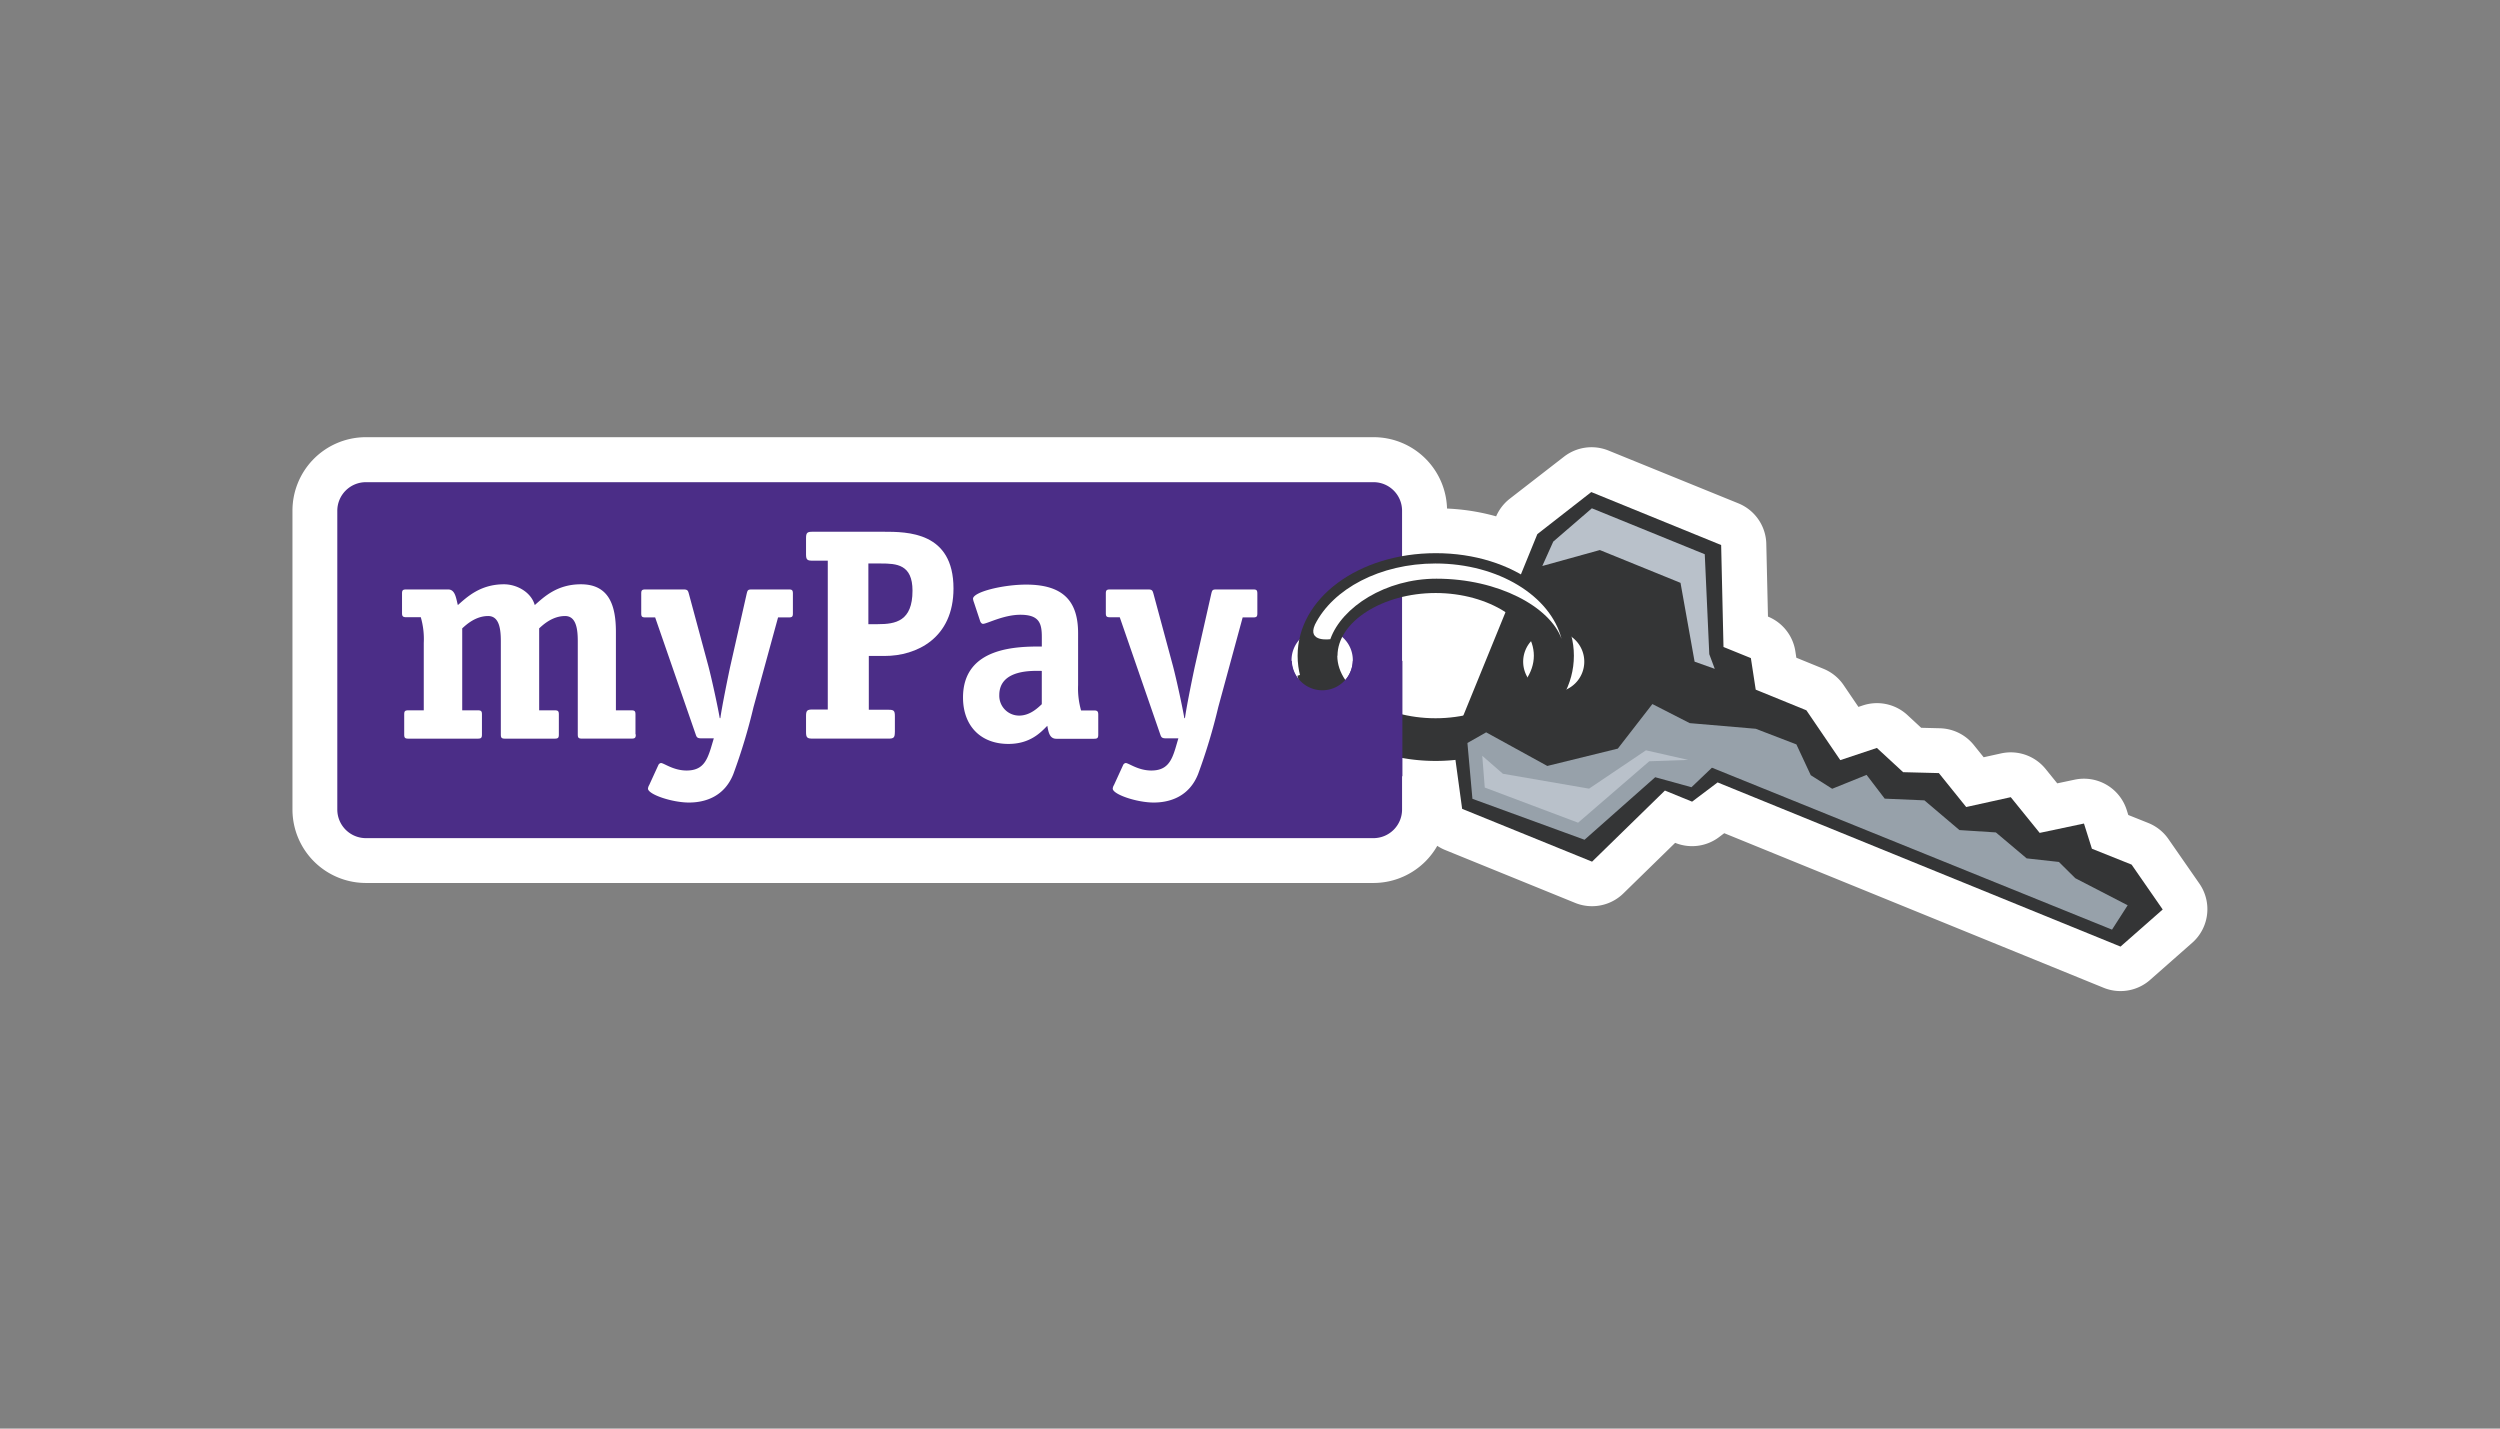
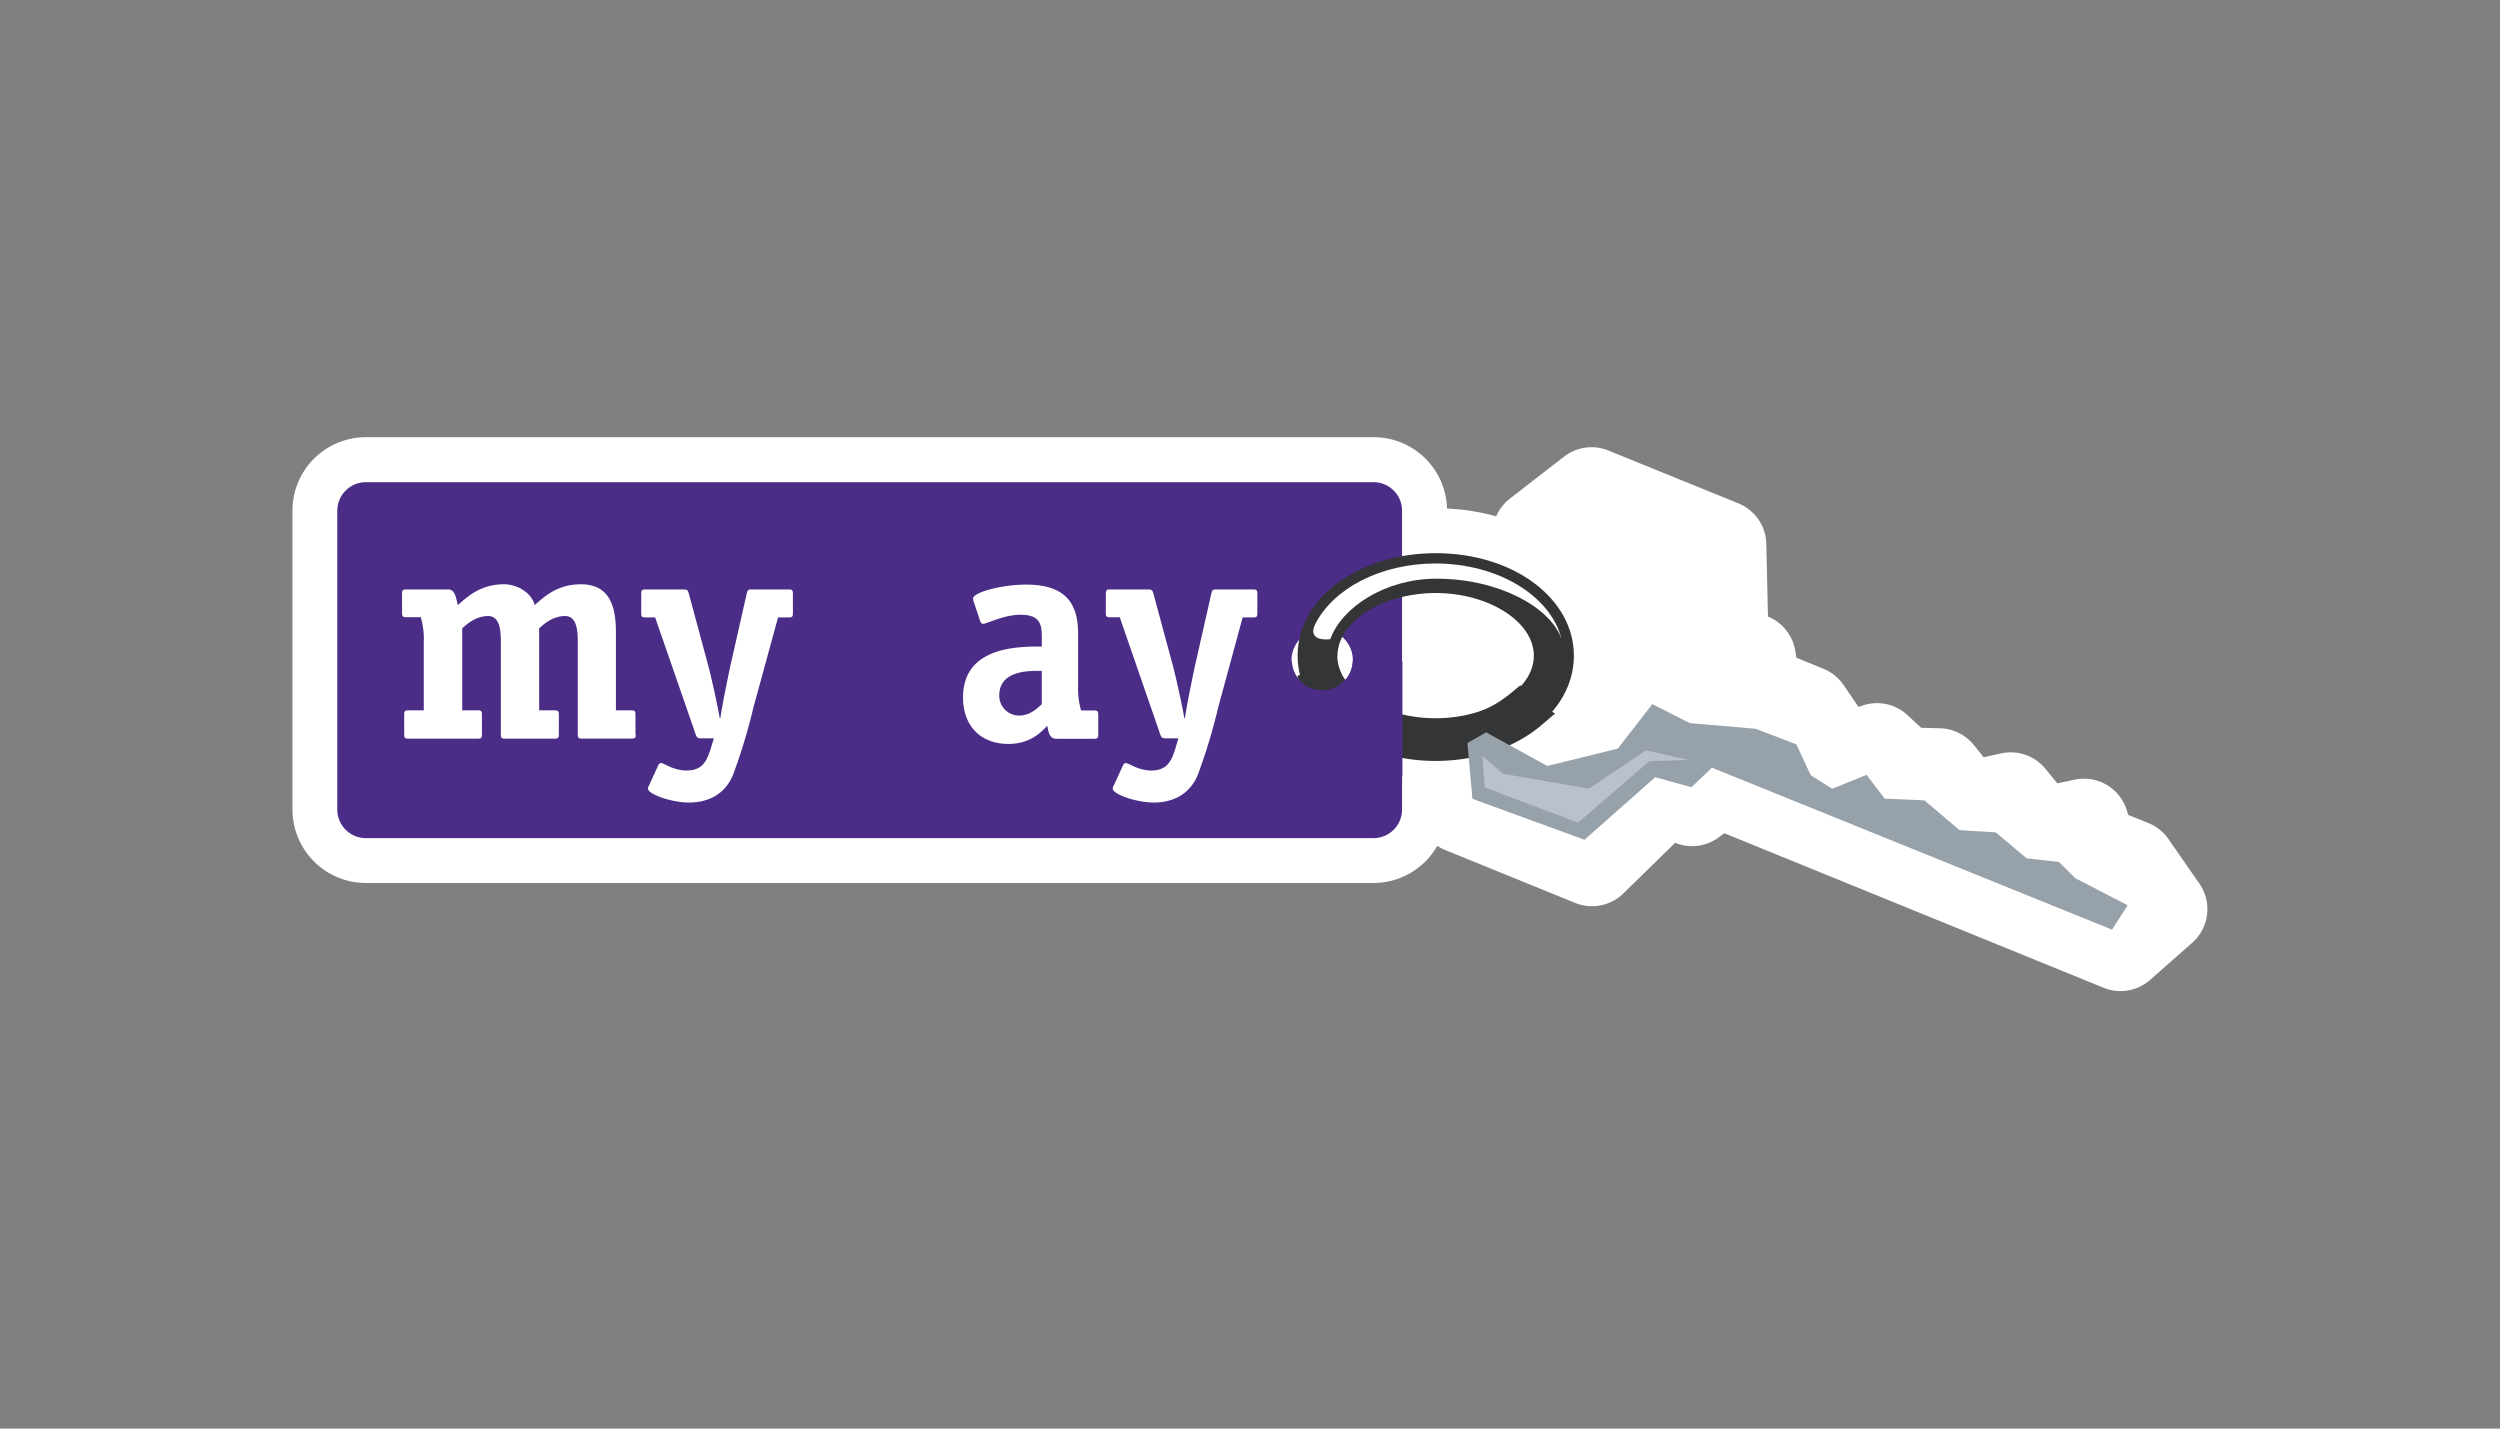
<svg xmlns="http://www.w3.org/2000/svg" id="Layer_1" data-name="Layer 1" viewBox="0 0 630 360">
  <rect x="0" y="0" width="630" height="360" fill="#808080" stroke="none" />
  <defs>
    <style>.cls-1,.cls-5{fill:#fff;}.cls-1{stroke:#fff;stroke-linejoin:round;stroke-width:22.6px;}.cls-2{fill:#4b2d87;}.cls-3{fill:#343536;}.cls-4,.cls-6{fill:none;stroke:#343536;}.cls-4{stroke-width:3.19px;}.cls-6{stroke-width:6.37px;}.cls-7{fill:#97a1aa;}.cls-8{fill:#b9c1ca;}</style>
  </defs>
  <title>473_dark</title>
  <g id="_Layer_" data-name="&lt;Layer&gt;">
    <path class="cls-1" d="M537.16,217.88l-10-4-2-6.35L514,209.89l-7.29-9-11.23,2.48-6.89-8.55-9-.23L473,188.49l-9.22,3.07L455.25,179l-12.77-5.21-1.22-7.95L434.4,163l-.59-25.69L401.07,124l-13.67,10.6-4.14,10.21a43.13,43.13,0,0,0-21.47-5.4,48.15,48.15,0,0,0-8.43.75V128.68a7.21,7.21,0,0,0-7.21-7.21H92.21A7.21,7.21,0,0,0,85,128.68V204a7.22,7.22,0,0,0,7.21,7.21h253.9a7.22,7.22,0,0,0,7.21-7.21V190.26a47.89,47.89,0,0,0,8.43.75c1.69,0,3.31-.12,4.92-.27l1.78,13,32.74,13.32,18.36-17.93,6.85,2.8,6.43-4.85,101.53,41.37,10.6-9.34ZM340.91,166.39c0,.08,0,.12,0,.19a7.42,7.42,0,0,1-1.86,4.77,10.66,10.66,0,0,1-2-6.11,10.15,10.15,0,0,1,1.18-4.68A7.61,7.61,0,0,1,340.91,166.39Zm12.41.15V150.47a36.33,36.33,0,0,1,8.43-1,32.77,32.77,0,0,1,17.61,4.81l-10.64,26.08a36.86,36.86,0,0,1-15.44-.31V166.54Zm33.21-1.3a10.75,10.75,0,0,1-1.5,5.28,7.11,7.11,0,0,1-.59-6.69,7.37,7.37,0,0,1,1.38-2.17A9.84,9.84,0,0,1,386.53,165.24Zm12.18,4.38c-.12.23-.24.43-.36.67v-.48a7.68,7.68,0,0,1-3.47,3.43,20.35,20.35,0,0,0,1.66-8,20,20,0,0,0-.59-4.84A7.7,7.7,0,0,1,398.71,169.62Zm-71.36-8.24a21.62,21.62,0,0,0-.43,3.86,20.6,20.6,0,0,0,1.26,7l-.32-.24s-.07-.08-.11-.08a7.58,7.58,0,0,1-2.29-5.28c0-.08,0-.11,0-.19a8,8,0,0,1,1.93-5.05" />
    <path class="cls-2" d="M346.11,121.51H92.21A7.21,7.21,0,0,0,85,128.72V204a7.21,7.21,0,0,0,7.21,7.21h253.9a7.21,7.21,0,0,0,7.21-7.21V128.72A7.19,7.19,0,0,0,346.11,121.51Zm-12.93,52.56a7.72,7.72,0,1,1,7.73-7.72,7.74,7.74,0,0,1-7.73,7.72" />
    <path class="cls-3" d="M327,165.24c0,14.5,15.29,25.85,34.83,25.85s34.79-11.35,34.79-25.85-15.29-25.84-34.79-25.84S327,150.75,327,165.24Zm10.05,0c0-8.55,11.34-15.8,24.74-15.8s24.74,7.25,24.74,15.8S375.14,181,361.75,181,337,173.79,337,165.24" />
    <path class="cls-4" d="M335.27,161c2.88-8,13.87-15.17,26.72-15.17,15.64,0,28.64,7.13,31.52,15.17C390.75,150.19,377.59,142,361.75,142c-14,0-25.89,6.42-30.38,15.4C329.32,161.93,335.27,161,335.27,161Z" />
-     <path class="cls-5" d="M382.75,177.14a32.73,32.73,0,0,1-21.2,7.53c-15.64,0-28.64-7.13-31.52-15.17,2.76,10.83,15.92,19.07,31.76,19.07,9.89,0,18.71-3.23,24.66-8.31a15.14,15.14,0,0,1-3.7-3.12" />
    <path class="cls-6" d="M382.75,177.14a32.73,32.73,0,0,1-21.2,7.53c-15.64,0-28.64-7.13-31.52-15.17,2.76,10.83,15.92,19.07,31.76,19.07,9.89,0,18.71-3.23,24.66-8.31A15.14,15.14,0,0,1,382.75,177.14Z" />
    <path class="cls-2" d="M353.36,166.54H340.91a7.69,7.69,0,0,1-15.37,0H323.1v29.08h30.3V166.54" />
-     <path class="cls-3" d="M537.16,217.88l-10-4-2-6.35L514,209.89l-7.29-9-11.23,2.48-6.89-8.55-9-.23-6.62-6.11-9.22,3.07L455.21,179l-12.77-5.21-1.22-7.95-6.9-2.8-.59-25.69L401,124l-13.59,10.6-21.28,52.17,2.33,17.06,32.74,13.31,18.36-17.92,6.85,2.8,6.43-4.85,101.53,41.37L545,229.19Zm-148.5-44a7.7,7.7,0,1,1,10-4.21,7.7,7.7,0,0,1-10,4.21" />
    <polyline class="cls-7" points="522.98 221.31 518.84 217.21 510.72 216.31 502.96 209.77 493.78 209.18 484.95 201.69 474.95 201.26 470.38 195.27 461.71 198.77 456.31 195.35 452.69 187.59 442.44 183.65 425.81 182.23 416.4 177.42 407.69 188.65 389.92 193.02 374.51 184.55 369.79 187.23 371.05 201.3 399.3 211.62 417.11 195.86 426.25 198.38 431.41 193.46 532.23 234.27 536.17 228.13 522.98 221.31" />
-     <polyline class="cls-8" points="388.66 142.63 391.42 136.48 401.15 128.09 429.6 139.67 430.74 164.85 432.12 168.55 427.04 166.74 423.49 146.88 403.16 138.61 388.66 142.63" />
    <polyline class="cls-8" points="373.53 190.46 374.16 198.46 397.68 207.32 415.61 191.84 425.42 191.49 414.78 189.08 400.44 198.74 378.73 194.99 373.53 190.46" />
    <path class="cls-5" d="M160.22,185.06c0,.83-.16,1.07-1.07,1.07H146.66c-.9,0-1.06-.24-1.06-1.07V161.62c0-2.88-.32-6.38-3.19-6.38-3.2,0-5.56,2.2-6.54,3.11V179h3.9c.9,0,1.06.24,1.06,1.07v5c0,.83-.16,1.07-1.06,1.07H127.28c-.91,0-1.07-.24-1.07-1.07V161.62c0-2.88-.31-6.38-3.19-6.38-3.19,0-5.55,2.2-6.54,3.11V179h3.9c.91,0,1.07.24,1.07,1.07v5c0,.83-.16,1.07-1.07,1.07H102.93c-.91,0-1.07-.24-1.07-1.07v-5c0-.83.16-1.07,1.07-1.07h3.86v-17a19.77,19.77,0,0,0-.75-6.46h-3.66c-.91,0-1.07-.31-1.07-1.06V149.6c0-.82.16-1.06,1.07-1.06h10.55c1.82,0,2,2.28,2.45,3.94,2.28-2,5.63-5.24,11.62-5.24,3.27,0,6.86,2,7.76,5.24,2.29-2,5.56-5.24,11.63-5.24,7.13,0,8.82,5.4,8.82,12V179h3.86c.91,0,1.07.24,1.07,1.07v5" />
    <path class="cls-5" d="M189.88,178.21a144.93,144.93,0,0,1-5.08,16.86c-2.21,5.56-6.93,7.17-11.19,7.17s-10.32-2.05-10.32-3.51a2.15,2.15,0,0,1,.31-.9l2.29-5a.88.88,0,0,1,.67-.55c.75,0,3.11,1.89,6.46,1.89,4,0,5.08-2.36,6.11-5.59l.75-2.52h-3.2c-1,0-1.14-.32-1.37-1L165.1,155.59h-2.44c-.91,0-1.07-.23-1.07-1.06V149.6c0-.82.16-1.06,1.07-1.06h9.57c1.07,0,1.15.31,1.38,1.14l4.89,18.13c.9,3.42,2.44,10.55,2.87,13.16h.16c.4-3,2.21-11.79,2.52-13.16l4.1-18.13c.24-1,.32-1.14,1.38-1.14h9.22c.83,0,1.06.16,1.06,1.06v4.93c0,.83-.15,1.06-1.06,1.06h-2.68l-6.19,22.62" />
-     <path class="cls-5" d="M225.5,184.51c0,1.38-.31,1.62-1.57,1.62H204.74c-1.3,0-1.62-.24-1.62-1.62v-4.1c0-1.38.32-1.61,1.62-1.61h3.86V141.29h-3.86c-1.3,0-1.62-.24-1.62-1.58v-4.09c0-1.38.32-1.62,1.62-1.62h17.81c6.14,0,17.73,0,17.73,14.3,0,12.57-9.34,17-17.34,17h-4v13.56h5c1.3,0,1.57.23,1.57,1.61v4.06Zm-4.29-27.22c4.49,0,8.74-.75,8.74-8.44,0-6.62-4-6.85-8-6.85h-3.12v15.29h2.37" />
    <path class="cls-5" d="M271.68,172.65a20.33,20.33,0,0,0,.75,6.38h3.27c.83,0,1.06.24,1.06,1.07v5c0,.83-.16,1.07-1.06,1.07h-9.5c-1.81,0-2-1.89-2.28-3.27-1.54,1.53-4.18,4.57-9.81,4.57-7,0-11.43-4.57-11.43-11.7,0-12.85,13.87-12.85,19.86-12.85v-2.36c0-3.43-.59-5.64-5.4-5.64-4.25,0-8.43,2.29-9.42,2.29-.39,0-.67-.48-.74-.75l-1.54-4.65a3.83,3.83,0,0,1-.24-.91c0-1.73,7.53-3.58,13.4-3.58,9.49,0,13.08,4.33,13.08,12.25Zm-9.14-3.58c-1.89,0-10.72-.59-10.72,6.1a5,5,0,0,0,5,5.16c2.79,0,4.76-2,5.71-2.87v-8.39" />
    <path class="cls-5" d="M307,178.21a144.93,144.93,0,0,1-5.08,16.86c-2.21,5.56-6.94,7.17-11.19,7.17s-10.32-2.05-10.32-3.51a2,2,0,0,1,.31-.9l2.29-5a.87.87,0,0,1,.67-.55c.75,0,3.11,1.89,6.46,1.89,3.94,0,5.08-2.36,6.07-5.59l.74-2.52h-3.19c-1,0-1.14-.32-1.38-1l-10.2-29.51h-2.44c-.91,0-1.07-.23-1.07-1.06V149.6c0-.82.16-1.06,1.07-1.06h9.57c1.07,0,1.14.31,1.38,1.14l4.89,18.13c.9,3.42,2.44,10.55,2.87,13.16h.16c.39-3,2.21-11.79,2.52-13.16l4.1-18.13c.24-1,.31-1.14,1.38-1.14h9.18c.83,0,1.06.16,1.06,1.06v4.93c0,.83-.16,1.06-1.06,1.06h-2.64L307,178.21" />
    <path class="cls-5" d="M335.27,161c2.88-8,13.87-15.17,26.72-15.17,15.64,0,28.64,7.13,31.52,15.17C390.75,150.19,377.59,142,361.75,142c-14,0-25.89,6.42-30.38,15.4-2.05,4.57,3.9,3.67,3.9,3.67" />
    <path class="cls-2" d="M193.55,200.19a5.22,5.22,0,0,0,0-2.36,4.72,4.72,0,0,0,0,2.36Z" />
-     <path class="cls-2" d="M331.84,189.55a5.22,5.22,0,0,0,0-2.36,5,5,0,0,0,0,2.36Z" />
    <path class="cls-2" d="M320,187.19a5.22,5.22,0,0,0,0-2.36,5,5,0,0,0,0,2.36Z" />
    <path class="cls-2" d="M337.36,189.75a5.22,5.22,0,0,0,0-2.36,5.22,5.22,0,0,0,0,2.36Z" />
  </g>
</svg>